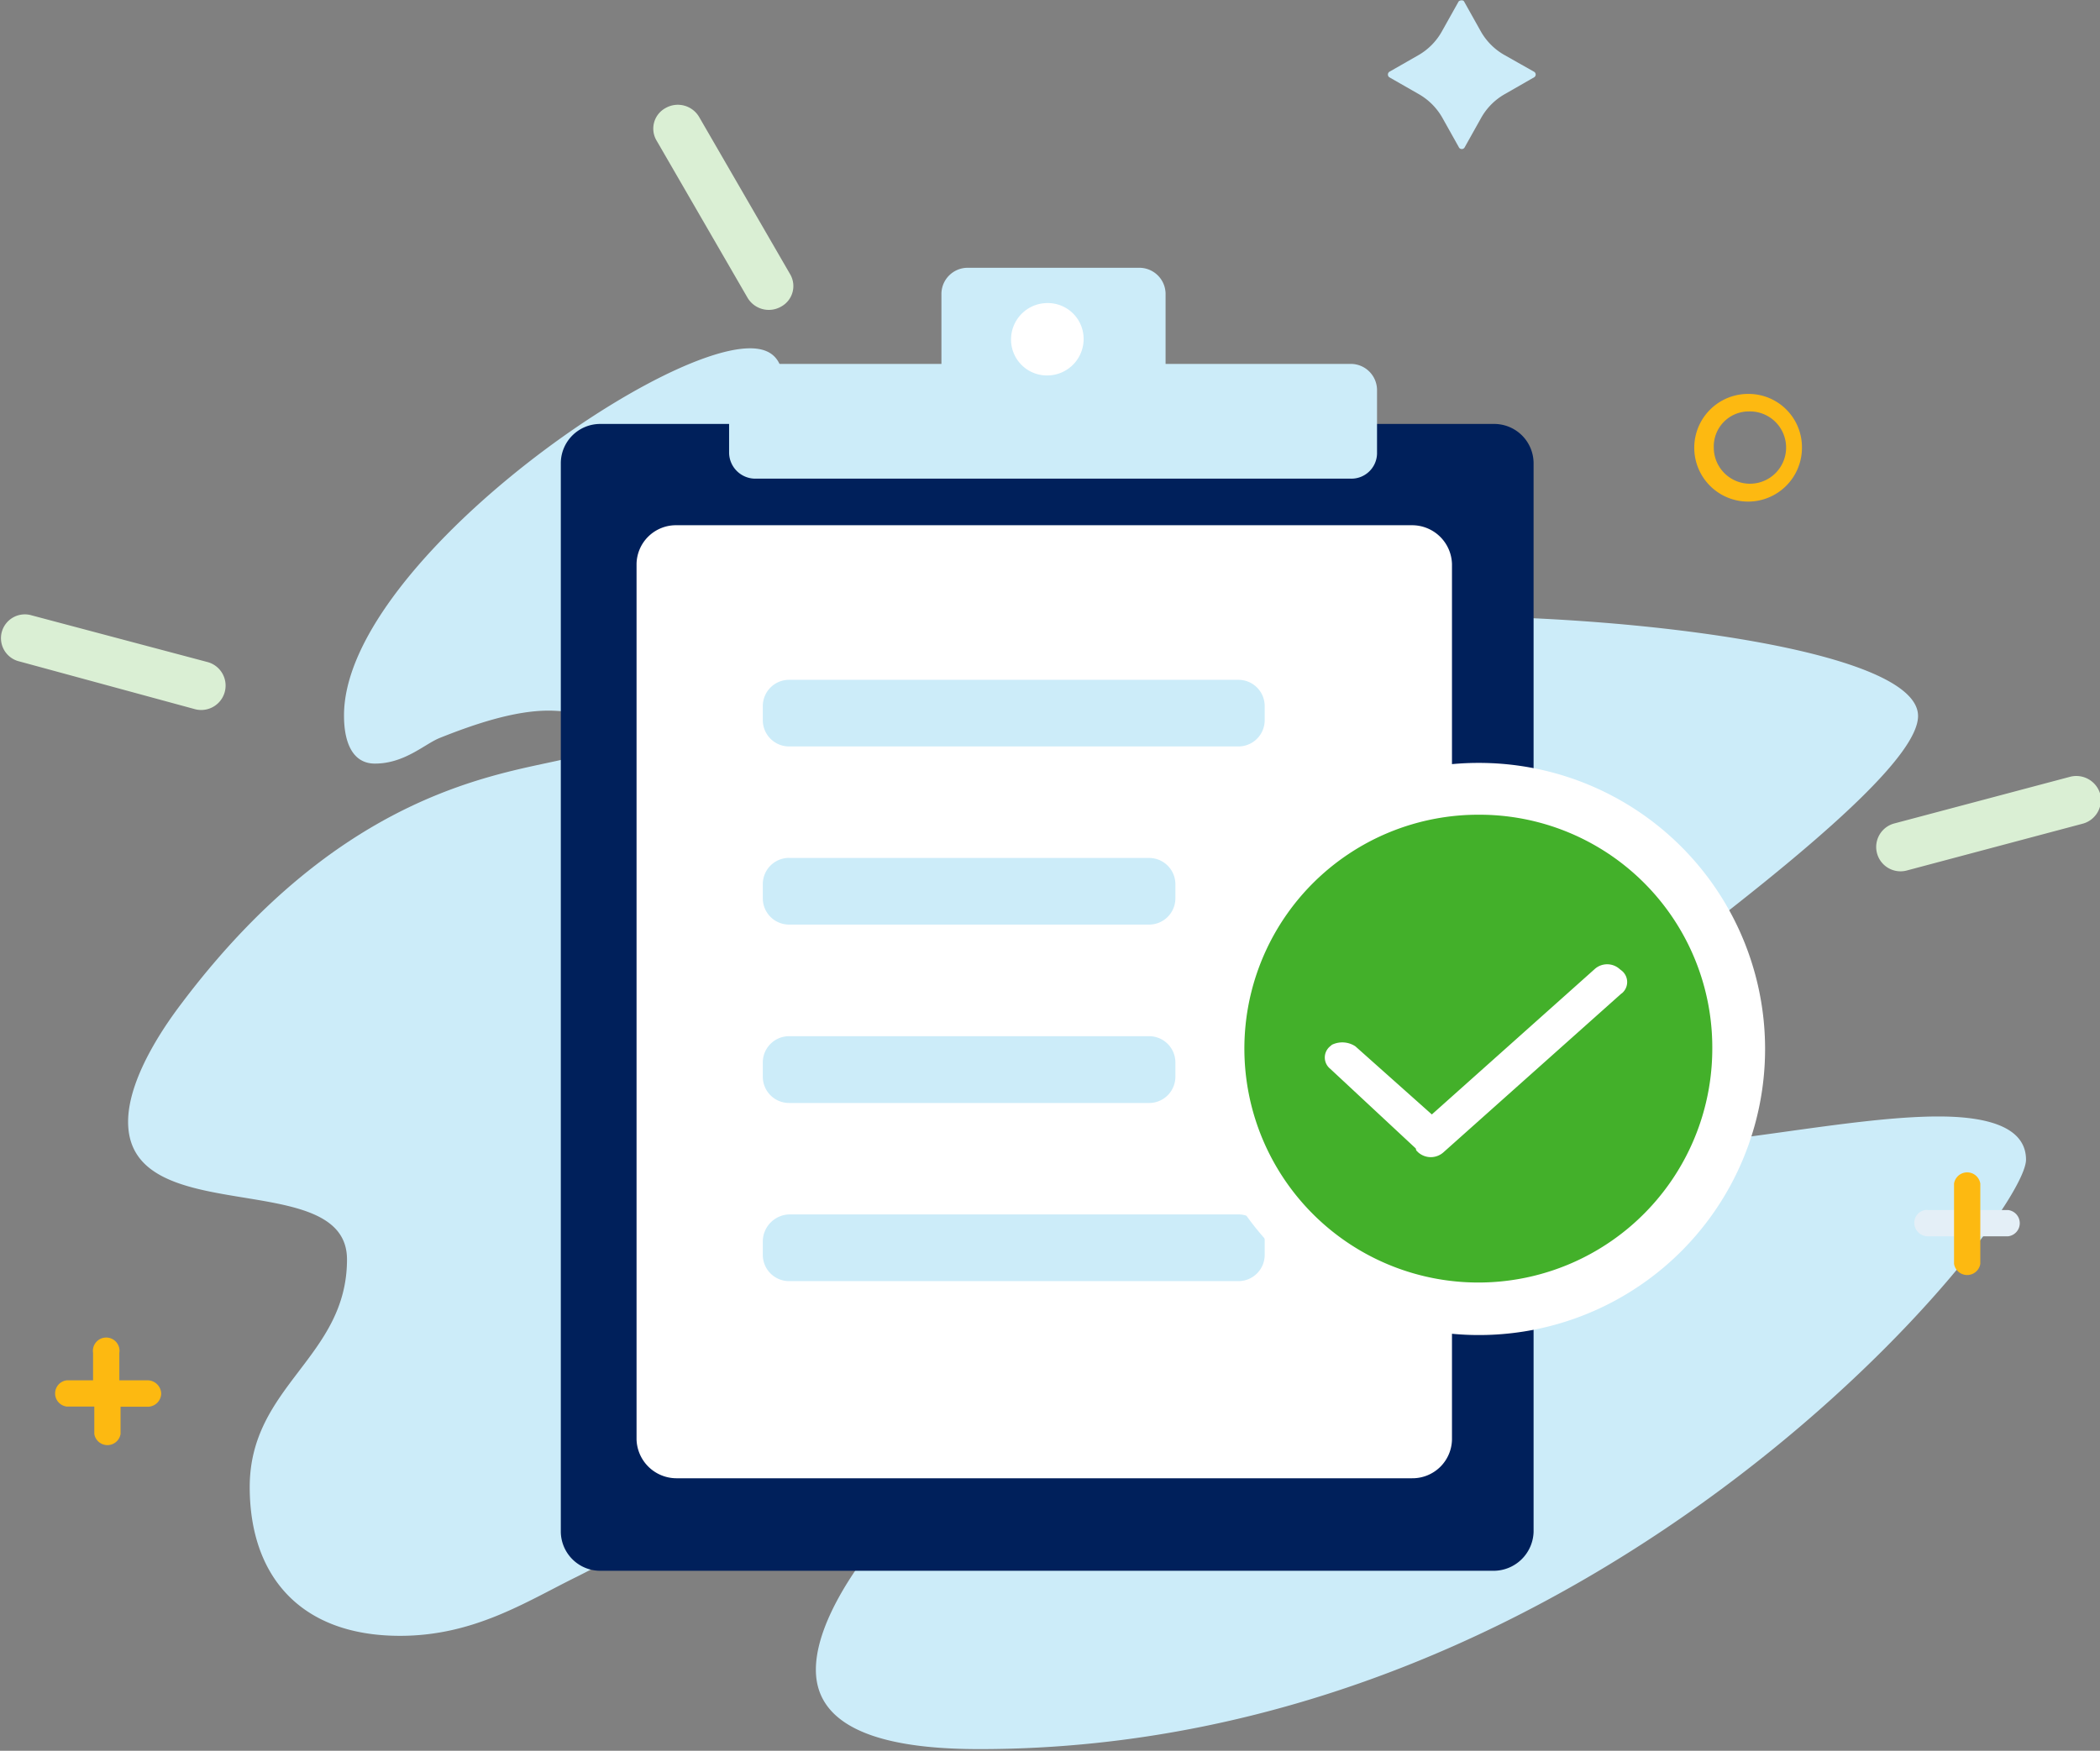
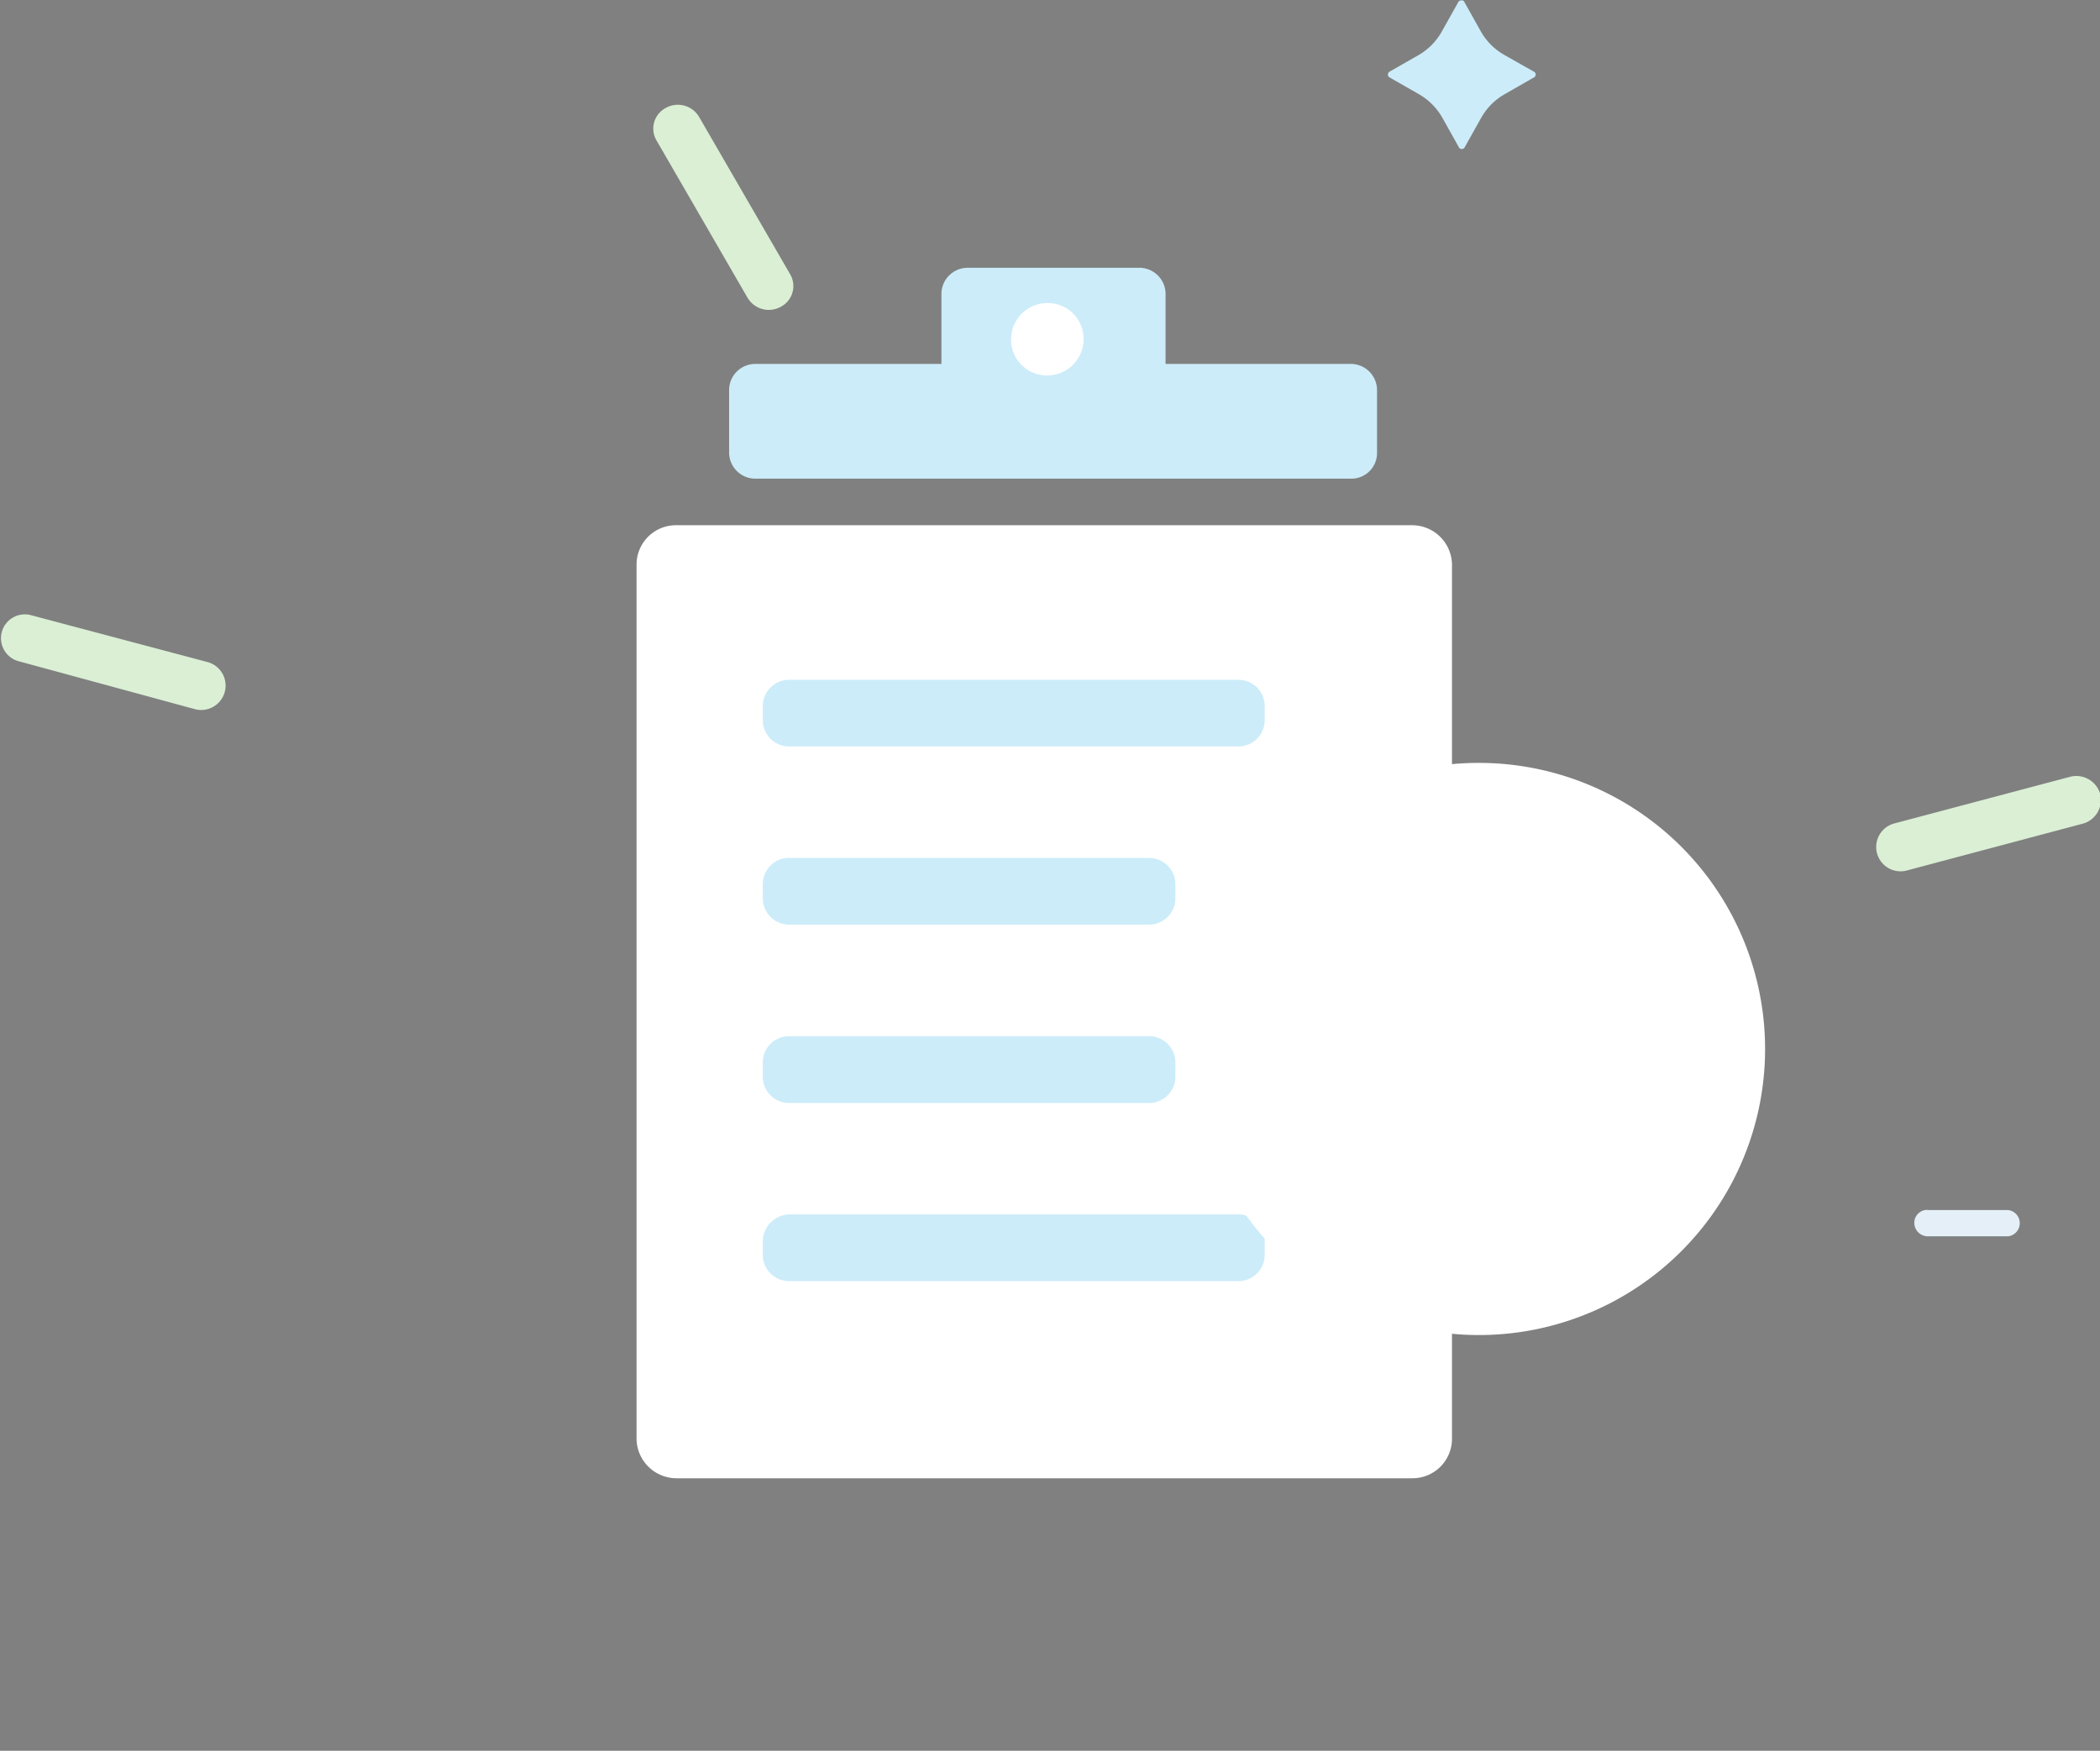
<svg xmlns="http://www.w3.org/2000/svg" id="图层_1" data-name="图层 1" viewBox="0 0 239.84 200">
  <rect x="0" y="0" width="239.84" height="200" fill="#808080" stroke="none" />
  <defs>
    <style>.cls-1{fill:#ccecf9;}.cls-2{fill:#00205b;}.cls-3{fill:#fff;}.cls-4{fill:#fdb911;}.cls-5{fill:#daefd4;}.cls-6{fill:#e4eff7;}.cls-7{fill:#43b02a;}</style>
  </defs>
-   <path class="cls-1" d="M89.51,44.19a12.58,12.58,0,0,1-.3,2.93c-.51,3.42-1.72,4.73-1.72,5.64s1,1.11,1.92,1.11c5.66,0,18-5.95,36-5.95,5.25,0,20.61.71,20.61,5.85,0,10.08-42.24,23.68-42.24,23.68a.1.1,0,0,0,.1.1h2.83c7.38-.4,25.77-7.15,58.91-7.15,21.62,0,53.44,3.93,53.44,11.39,0,4.33-10.4,13.4-21.42,22.07-9.49,7.46-22.53,14.11-22.53,21.47,0,4.94,5.66,5.74,10.81,5.74,10.21,0,25.46-3.53,35.47-3.53,4.34,0,10,.71,10,4.94,0,6.86-48,67.33-119.52,67.33-8.09,0-18.69-1.21-18.69-9.07s10.1-19.66,18.89-26.41c7-5.34,12.43-7,12.43-8,0-.61-2-.71-2.73-.71-5.86,0-20.31,2.93-33.65,11.09-10.2,6.25-13,8.77-22.22,13.4-5.76,2.83-11.72,6.76-20.21,6.76-11.41,0-17.17-6.86-17.17-17,0-11.59,11.11-14.81,11.11-26,0-10.68-25-3.22-25-15.72,0-5.44,4.95-12,6.17-13.61,20.91-27.71,41.42-26.1,46.47-28.72,5.76-2.92-.5-4.64-4.64-4.64-3.84,0-8.39,1.51-12.43,3.13-1.72.7-4,2.92-7.38,2.92-2.72,0-3.53-2.72-3.53-5.44-.1-16.83,35.26-42,46.37-42,2.83,0,3.84,1.61,3.84,4.44Z" />
-   <path class="cls-2" d="M170.64,48.43H68.6a4.5,4.5,0,0,0-4.55,4.43V175a4.51,4.51,0,0,0,4.55,4.44h102a4.58,4.58,0,0,0,4.55-4.44V52.86a4.5,4.5,0,0,0-4.55-4.43" />
  <path class="cls-3" d="M161.24,168.87h-84a4.57,4.57,0,0,1-4.54-4.44v-100A4.5,4.5,0,0,1,77.28,60h84a4.56,4.56,0,0,1,4.55,4.43v100a4.51,4.51,0,0,1-4.55,4.44Z" />
-   <path class="cls-4" d="M16.77,157.68H13.63v-3.12a1.52,1.52,0,1,0-3,0v3.12h-3a1.51,1.51,0,0,0,0,3h3.14v3.13a1.52,1.52,0,0,0,3,0V160.7h3.13a1.54,1.54,0,0,0,1.51-1.51,1.57,1.57,0,0,0-1.61-1.51Z" />
  <path class="cls-1" d="M154.27,54.68h-68a3,3,0,0,1-3-2.93V44.5a3,3,0,0,1,3-2.93h68a3,3,0,0,1,3,2.93v7.35A2.93,2.93,0,0,1,154.27,54.68Z" />
  <path class="cls-1" d="M130.12,46.61h-19.6a3,3,0,0,1-3-2.92V33.51a3,3,0,0,1,3-2.92h19.6a3,3,0,0,1,3,2.92V43.79A3,3,0,0,1,130.12,46.61Z" />
  <path class="cls-1" d="M90.12,138.73h51.32a3,3,0,0,1,3,3v1.62a3,3,0,0,1-3,3H90.12a3,3,0,0,1-3-3v-1.61A3.11,3.11,0,0,1,90.12,138.73Zm0-20.36h41.12a3,3,0,0,1,3,3V123a3,3,0,0,1-3,3H90.12a3,3,0,0,1-3-3V121.4A3,3,0,0,1,90.12,118.37Zm0-20.36h41.12a3,3,0,0,1,3,3v1.61a3,3,0,0,1-3,3H90.12a3,3,0,0,1-3-3V101A3,3,0,0,1,90.12,98Zm0-20.35h51.32a3,3,0,0,1,3,3v1.61a3,3,0,0,1-3,3H90.12a3,3,0,0,1-3-3V80.68A3,3,0,0,1,90.12,77.66ZM166.6.15l-1.92,3.43A7.13,7.13,0,0,1,162,6.3l-3.34,1.91a.39.39,0,0,0,0,.61L162,10.73a7.2,7.2,0,0,1,2.73,2.72l1.92,3.43a.38.38,0,0,0,.6,0l1.92-3.43a7.13,7.13,0,0,1,2.73-2.72l3.33-1.91a.37.37,0,0,0,0-.61L171.85,6.3a7.13,7.13,0,0,1-2.73-2.72L167.2.15C167.1,0,166.8,0,166.6.15Z" />
  <path class="cls-5" d="M236.41,88.74a2.84,2.84,0,0,1,3.44,1.92,2.81,2.81,0,0,1-1.93,3.42l-20.1,5.35a2.78,2.78,0,1,1-1.52-5.35l20.11-5.34ZM.2,72.21A2.73,2.73,0,0,1,3.63,70.3l20.11,5.34A2.78,2.78,0,1,1,22.22,81l-20-5.44A2.73,2.73,0,0,1,.2,72.21ZM76,12.35a2.82,2.82,0,0,1,3.84,1L90.22,31.29a2.67,2.67,0,0,1-1,3.73,2.82,2.82,0,0,1-3.84-1L75,16.08A2.67,2.67,0,0,1,76,12.35Z" />
  <path class="cls-6" d="M220.14,138.23h9.2a1.51,1.51,0,0,1,0,3h-9.2a1.55,1.55,0,0,1-1.51-1.51,1.48,1.48,0,0,1,1.51-1.51Z" />
-   <path class="cls-4" d="M223.17,144.38V135.2a1.52,1.52,0,0,1,3,0v9.18a1.52,1.52,0,0,1-3,0ZM199.73,47a4.13,4.13,0,1,1-4,4.13,4,4,0,0,1,4-4.13Zm0-2a6.15,6.15,0,1,0,6.07,6.15A6.09,6.09,0,0,0,199.73,45Z" />
  <path class="cls-3" d="M123.76,38.75a4.16,4.16,0,0,1-4.14,4.14,4.1,4.1,0,0,1-4.15-4.14,4.16,4.16,0,0,1,4.15-4.13A4.09,4.09,0,0,1,123.76,38.75Zm12.47,81a32.68,32.68,0,1,0,32.68-32.6A32.64,32.64,0,0,0,136.23,119.78Z" />
-   <path class="cls-7" d="M168.91,93.07a26.72,26.72,0,1,0,26.65,26.71A26.59,26.59,0,0,0,168.91,93.07Zm16.28,20.42-20.34,18.15a2.17,2.17,0,0,1-2.88,0l-.19-.19c-.07-.09-.05-.17-.09-.26l-9.77-9.1a1.65,1.65,0,0,1,0-2.57l.2-.17a2.71,2.71,0,0,1,2.68.18l8.73,7.78,18.59-16.6a2.13,2.13,0,0,1,2.87,0l.22.17a1.67,1.67,0,0,1,0,2.61Z" />
</svg>